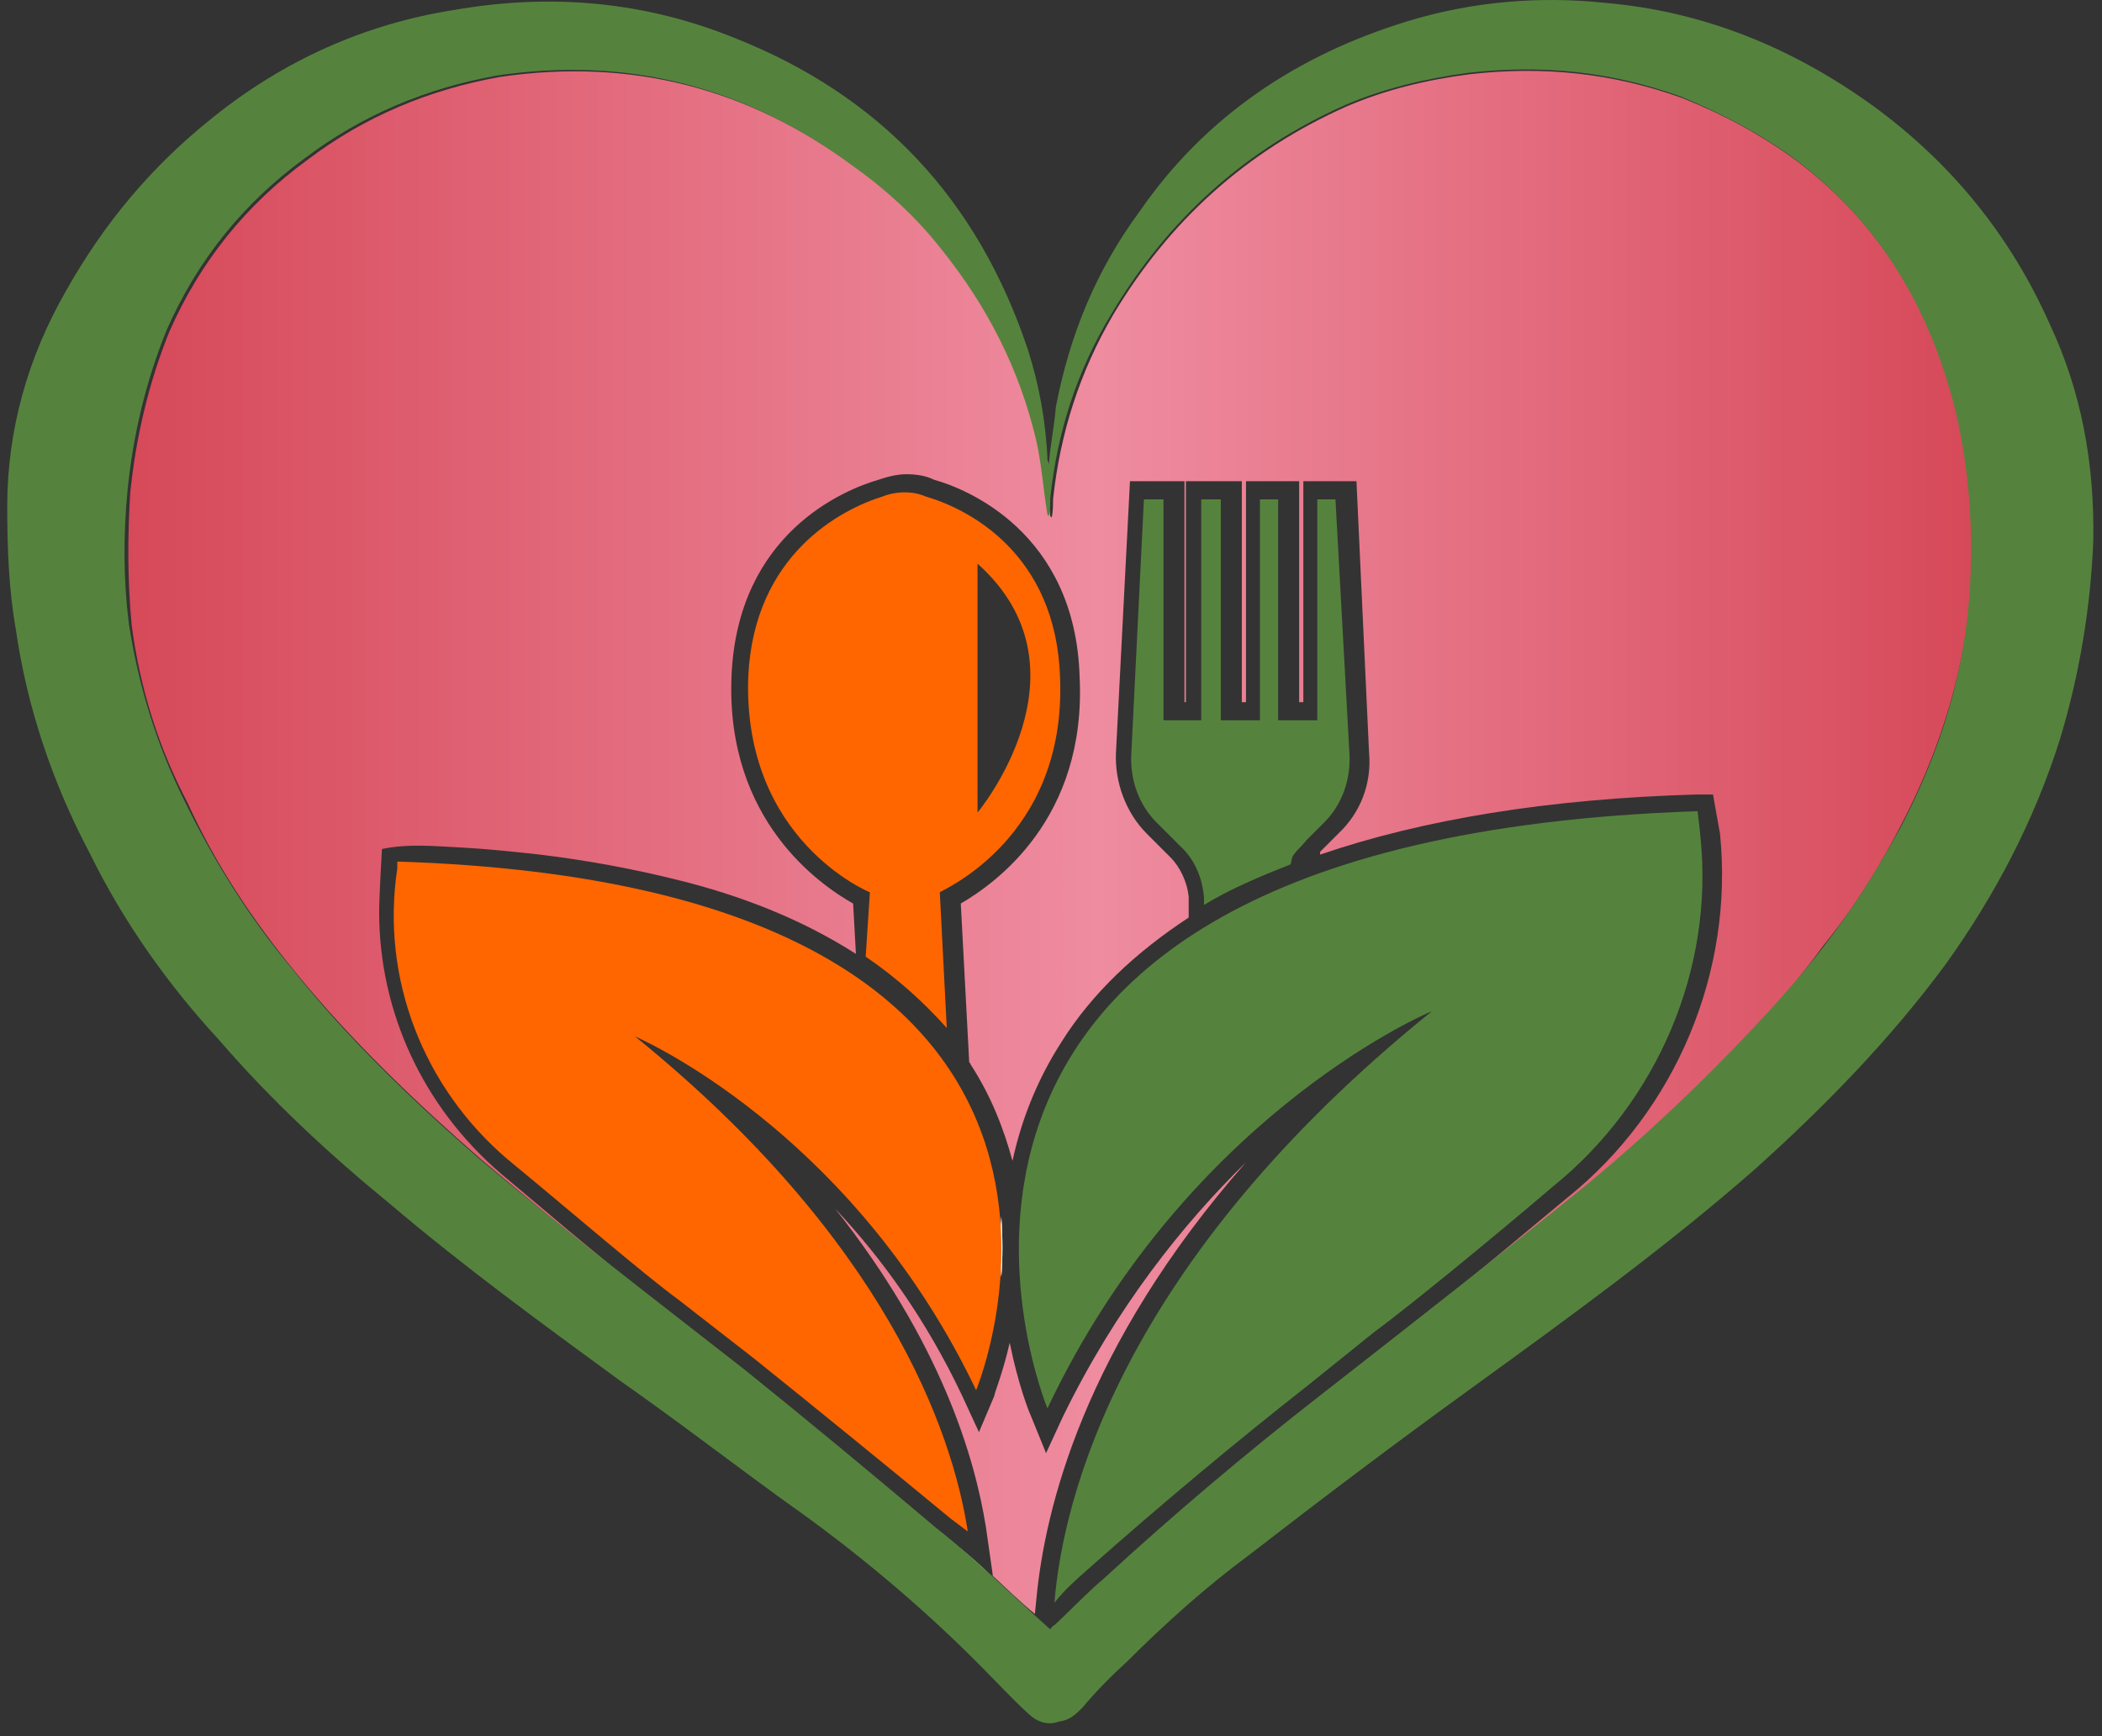
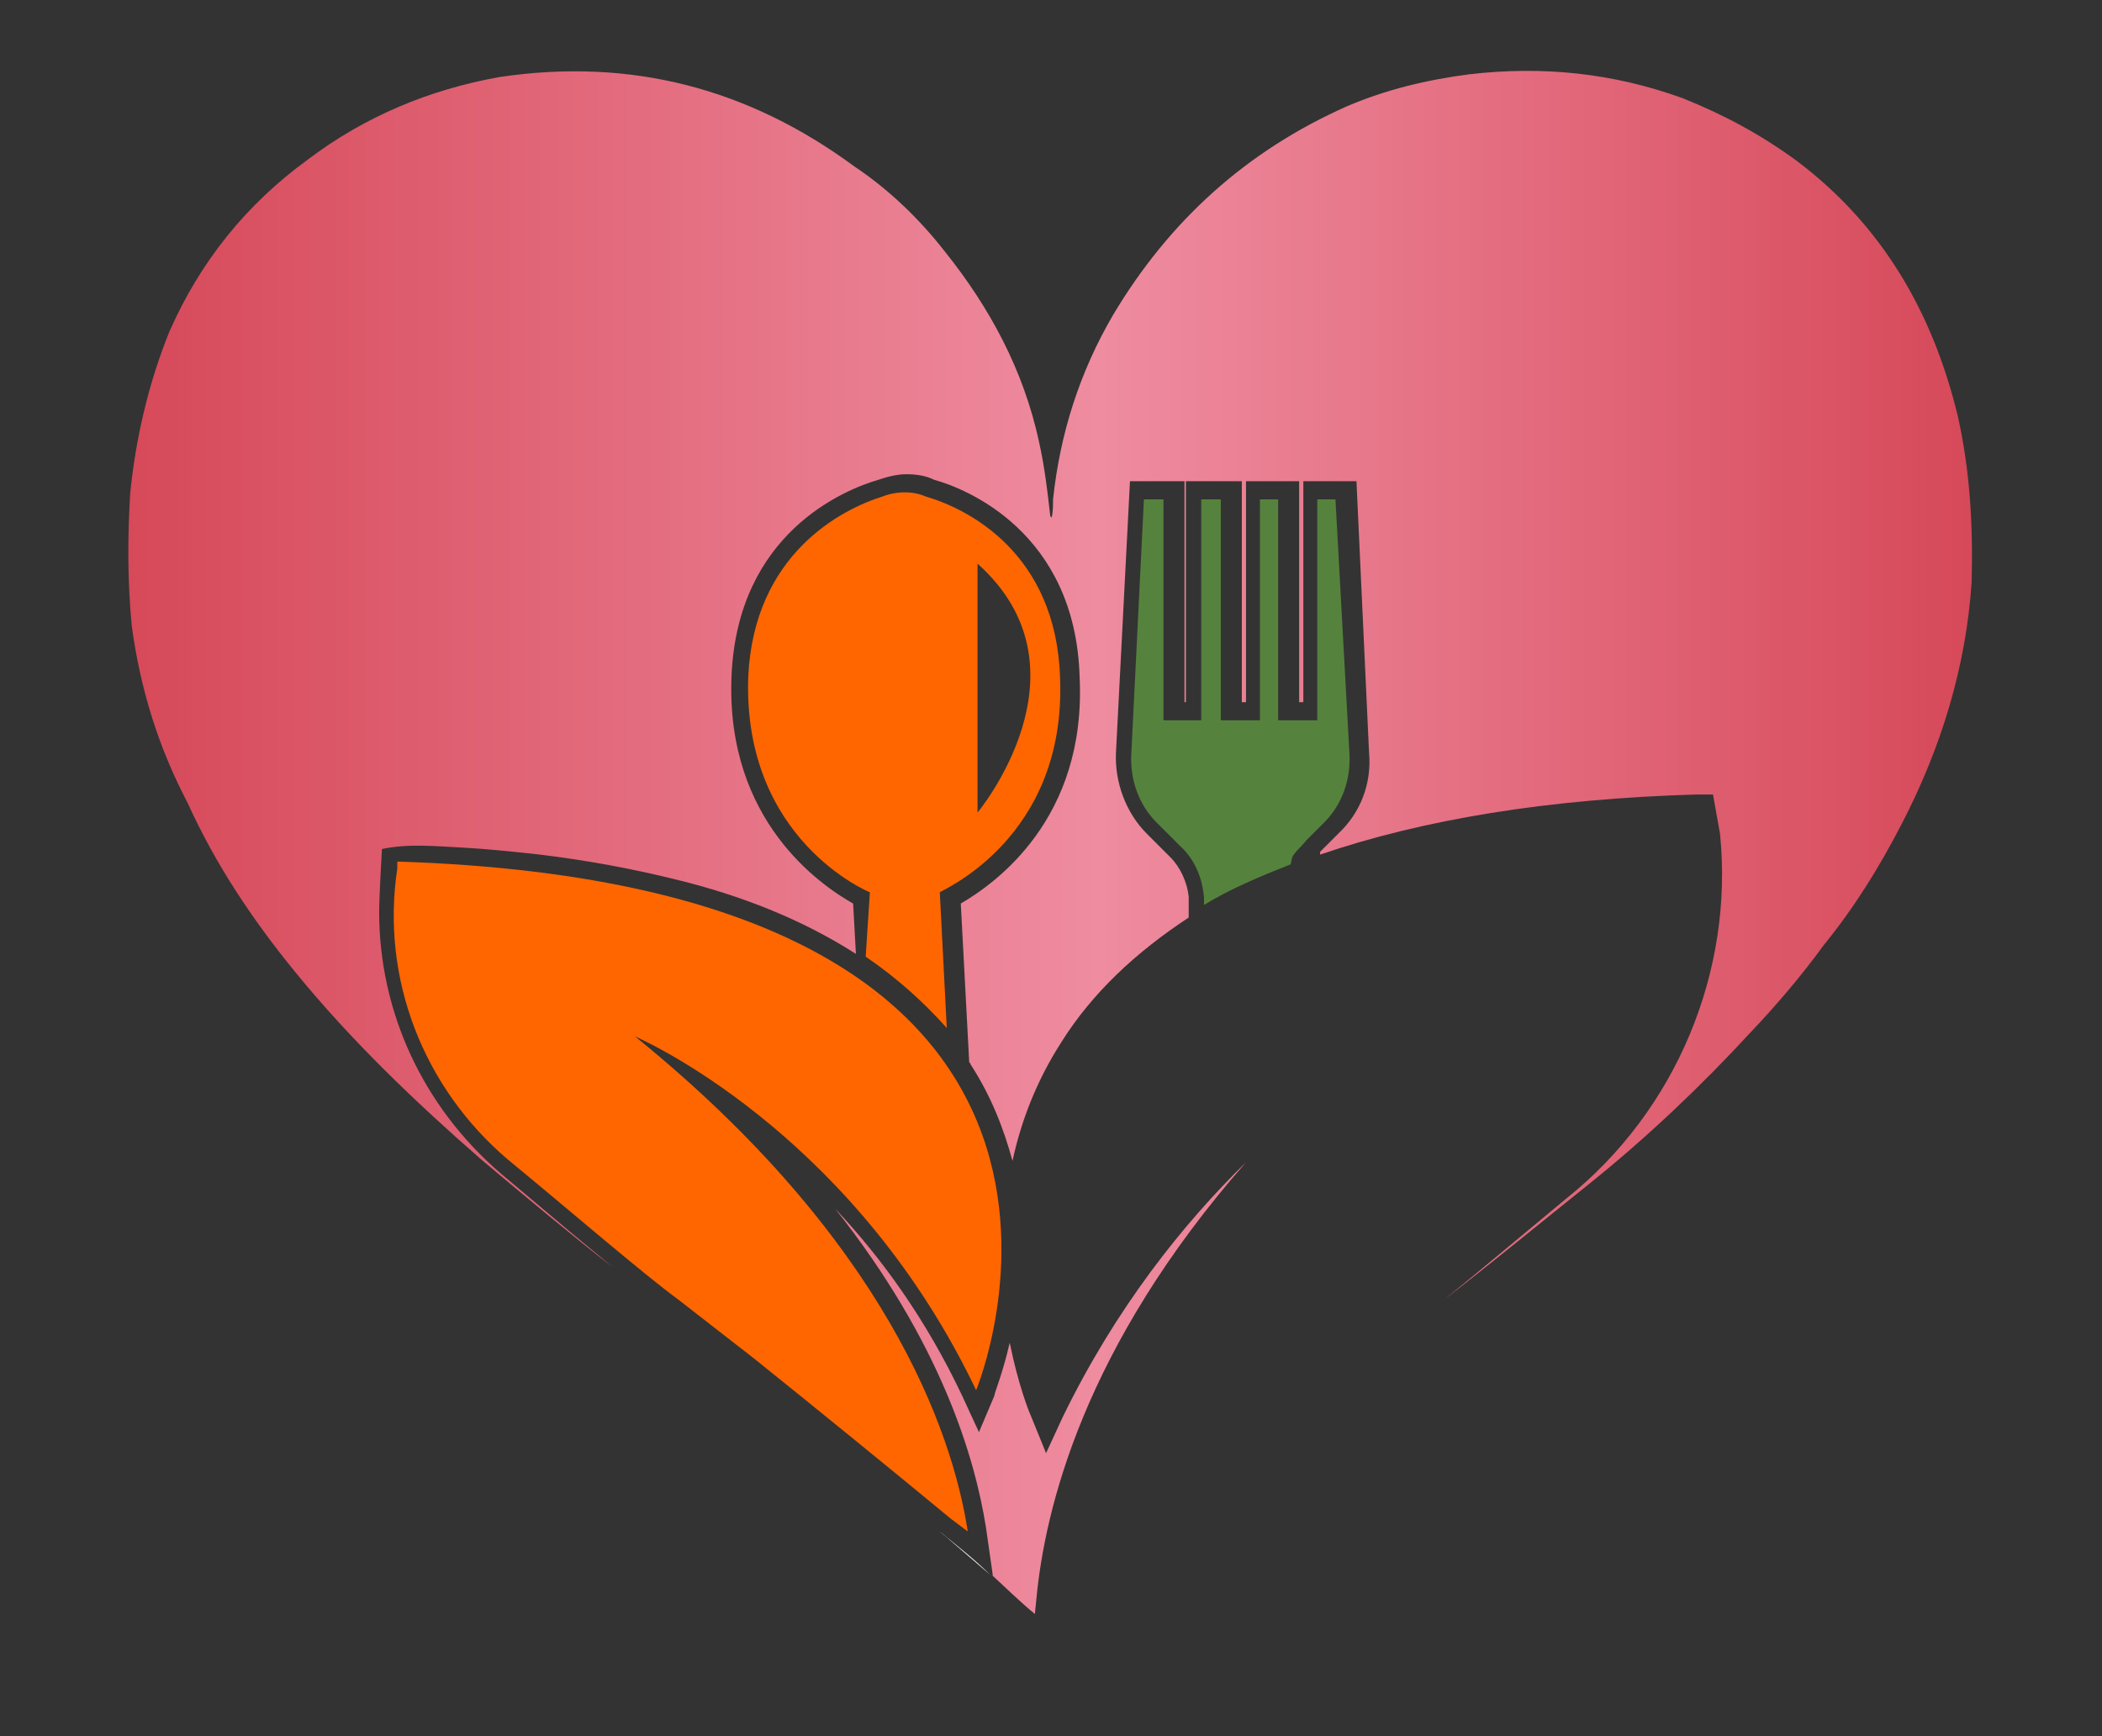
<svg xmlns="http://www.w3.org/2000/svg" width="138" height="114" viewBox="0 0 138 114" fill="none">
  <rect x="0" y="0" width="138" height="114" fill="#333333" stroke="none" />
  <path d="M128.524 27.281C126.872 20.486 123.568 14.792 117.968 10.568C115.582 8.824 113.195 7.538 110.441 6.436C105.852 4.783 101.262 4.324 96.489 4.875C93.644 5.242 90.982 5.885 88.412 6.987C81.802 9.926 76.754 14.517 73.082 20.669C70.879 24.434 69.594 28.475 69.135 32.791C69.135 33.158 69.135 33.617 69.043 33.984L68.952 33.892C68.768 32.239 68.585 30.678 68.217 29.026C67.208 24.342 65.005 20.21 61.975 16.445C60.323 14.333 58.304 12.405 56.101 10.936C49.125 5.793 41.414 3.773 32.786 5.059C28.196 5.885 23.974 7.63 20.21 10.477C16.172 13.415 13.142 17.18 11.123 21.771C9.746 25.169 8.92 28.75 8.553 32.331C8.369 35.27 8.369 38.116 8.645 41.055C9.195 45.187 10.389 49.044 12.316 52.717C14.152 56.757 16.539 60.339 19.384 63.828C23.056 68.327 27.278 72.368 31.593 76.133C34.438 78.52 37.283 80.908 40.221 83.203C39.028 82.193 37.651 81.091 36.366 79.989L32.877 77.051C27.737 72.643 24.892 66.399 24.892 59.879C24.892 58.869 25.075 55.747 25.075 55.747C26.819 55.38 28.563 55.563 30.399 55.655C32.051 55.747 33.795 55.931 35.448 56.114C38.477 56.482 41.506 57.033 44.443 57.767C48.574 58.777 52.613 60.339 56.193 62.634L56.009 59.328C53.898 58.135 47.656 53.911 48.023 44.453C48.39 34.994 55.458 32.148 57.661 31.505C58.212 31.321 58.855 31.138 59.497 31.138C60.14 31.138 60.782 31.229 61.333 31.505C63.352 32.056 70.604 34.903 70.879 44.453C71.338 53.819 65.28 58.043 63.077 59.328L63.628 69.705C63.628 69.797 63.719 69.797 63.719 69.888C65.096 72.001 65.922 74.204 66.473 76.225C67.024 73.653 68.034 70.99 69.686 68.419C71.705 65.205 74.551 62.542 78.039 60.247V58.869C77.947 57.951 77.488 56.941 76.846 56.298L75.285 54.737C73.908 53.36 73.174 51.34 73.266 49.411L74.184 31.597H77.764V46.105H77.855V31.597H81.527V46.105H81.802V31.597H85.291V46.105H85.566V31.597H89.054L89.88 49.411C90.064 51.431 89.329 53.36 87.861 54.737L86.668 55.931V56.114C93.368 53.819 101.63 52.441 111.451 52.166H112.461C112.461 52.166 112.736 53.727 112.92 54.737C113.838 63.736 110.074 72.919 102.823 78.704C100.161 80.908 97.224 83.387 94.837 85.315C98.05 82.836 101.171 80.265 104.383 77.694C108.147 74.663 111.635 71.358 114.939 67.776C116.592 66.032 118.244 64.103 119.712 62.083C121.732 59.604 123.384 56.941 124.853 54.094C127.423 49.136 129.075 43.81 129.442 38.208C129.534 34.535 129.351 30.954 128.524 27.281ZM69.778 93.029L68.676 95.416L67.667 92.937C67.575 92.753 66.841 90.917 66.29 88.162C65.831 90.182 65.28 91.468 65.28 91.651L64.27 94.039L63.169 91.651C60.782 86.601 57.845 82.561 54.816 79.347C61.792 88.162 63.995 95.692 64.729 100.283L65.188 103.497L65.005 103.313C66.014 104.232 66.932 105.15 67.942 105.976L68.034 105.058C68.585 99.089 71.155 88.438 81.802 76.316C77.672 80.357 73.266 85.866 69.778 93.029Z" fill="url(#paint0_linear_320_195)" />
-   <path d="M65.739 79.895C65.831 81.273 65.831 82.65 65.739 83.844C65.647 82.558 65.647 81.273 65.739 79.895Z" fill="white" />
  <path d="M61.698 100.555C62.8 101.473 63.993 102.391 65.003 103.401L62.341 101.106C62.157 100.922 61.882 100.738 61.698 100.555Z" fill="white" />
-   <path d="M65.739 83.844C65.647 82.558 65.647 81.273 65.739 79.895C65.831 81.273 65.831 82.65 65.739 83.844Z" fill="white" />
-   <path d="M111.633 54.917C112.551 63.641 108.788 72.365 101.995 77.874C97.681 81.547 92.632 85.68 90.154 87.516L85.931 90.914C81.25 94.587 76.293 98.719 71.428 103.035C70.602 103.769 69.868 104.412 69.225 105.239C69.776 98.443 73.54 82.925 94.009 66.396C93.091 66.763 77.67 73.65 68.766 92.475C68.766 92.475 53.254 55.193 111.45 53.265C111.45 53.356 111.541 53.907 111.633 54.917Z" fill="#55833D" />
  <path d="M41.688 68.05C58.119 81.365 62.525 93.945 63.535 100.556C63.168 100.281 62.8 100.005 62.433 99.73C58.211 96.24 53.805 92.659 49.582 89.262C47.93 87.976 46.278 86.691 44.626 85.405C42.239 83.66 37.466 79.528 33.335 76.13C27.828 71.447 24.982 64.285 26.084 57.03C26.084 56.663 26.084 56.571 26.084 56.571C77.854 58.224 64.085 91.282 64.085 91.282C56.375 75.12 43.341 68.784 41.688 68.05Z" fill="#FF6600" />
  <path d="M88.593 49.5C88.685 51.153 88.134 52.805 86.941 53.999L85.748 55.193C85.472 55.56 85.013 55.928 84.829 56.295C84.829 56.387 84.738 56.662 84.738 56.754C82.626 57.58 80.699 58.407 79.047 59.417V58.958C78.955 57.764 78.496 56.478 77.486 55.56L75.926 53.999C74.733 52.805 74.182 51.153 74.273 49.5L75.1 32.787H76.385V47.296H78.863V32.787H80.148V47.296H82.718V32.787H83.912V47.296H86.482V32.787H87.675L88.593 49.5Z" fill="#55833D" />
  <path d="M69.593 44.449C69.317 36.368 63.626 33.43 60.781 32.604C59.955 32.236 58.853 32.236 57.935 32.604C55.273 33.43 49.49 36.368 49.123 44.449C48.756 55.193 57.109 58.591 57.109 58.591L56.834 62.815C58.853 64.192 60.597 65.753 62.157 67.498L61.699 58.591C61.699 58.499 70.052 55.101 69.593 44.449ZM64.177 37.011C71.979 43.99 64.177 53.356 64.177 53.356V37.011Z" fill="#FF6600" />
-   <path d="M134.582 21.309C132.012 15.524 128.157 10.749 123.017 6.985C117.693 3.128 111.818 0.74 105.392 0.189C101.078 -0.27 96.672 0.098 92.45 1.383C85.198 3.587 79.14 7.627 74.826 13.872C71.98 17.728 70.236 21.952 69.318 26.727C69.227 27.921 68.951 29.207 68.859 30.492C68.859 30.4 68.768 30.217 68.768 30.217C68.676 27.737 68.217 25.258 67.483 22.962C64.178 13.045 57.753 6.25 48.206 2.485C42.332 0.098 36.182 -0.453 29.848 0.649C23.973 1.567 18.649 3.954 13.968 7.719C9.929 10.933 6.808 14.698 4.33 19.106C1.851 23.422 0.475 28.197 0.475 33.247C0.475 35.91 0.566 38.573 1.025 41.236C1.76 46.378 3.412 51.337 5.89 56.02C8.093 60.52 11.031 64.652 14.335 68.233C17.823 72.273 21.587 75.763 25.625 79.069C30.491 83.201 35.539 86.874 40.679 90.639C44.351 93.21 47.931 95.965 51.603 98.628C55.917 101.658 60.231 105.239 63.994 109.004C64.086 109.096 64.086 109.096 64.27 109.28C65.371 110.381 66.381 111.483 67.483 112.494C68.033 113.044 68.768 113.32 69.502 113.044C70.236 112.953 70.603 112.585 71.062 112.126C71.98 111.024 72.99 110.014 74 109.096C76.478 106.617 79.14 104.229 81.986 102.117C86.851 98.352 91.716 94.679 96.672 91.098C103.006 86.507 109.34 81.915 115.214 76.773C119.804 72.641 124.026 68.325 127.698 63.366C131.002 58.775 133.573 53.816 135.225 48.582C136.51 44.358 137.244 39.95 137.428 35.543C137.52 30.309 136.602 25.625 134.582 21.309ZM124.852 54.184C123.292 57.03 121.64 59.693 119.712 62.172C118.152 64.193 116.499 66.029 114.847 67.774C111.543 71.263 108.054 74.569 104.291 77.691C98.508 82.374 92.633 86.966 86.759 91.557C81.802 95.414 77.029 99.454 72.439 103.678C71.338 104.596 70.328 105.698 69.227 106.708C69.135 106.708 68.951 106.984 68.951 106.984C66.473 104.78 64.086 102.393 61.516 100.372C57.385 96.883 53.071 93.302 48.849 89.904C42.974 85.313 37.099 80.813 31.408 76.038C27.094 72.273 22.78 68.141 19.2 63.642C16.355 60.244 14.06 56.571 12.132 52.623C10.296 48.949 9.103 45.093 8.46 40.961C8.093 38.022 8.093 35.175 8.369 32.237C8.736 28.564 9.562 25.074 10.939 21.677C12.958 17.085 15.987 13.321 20.026 10.382C23.79 7.536 28.012 5.791 32.602 4.964C41.23 3.679 48.941 5.699 55.917 10.841C58.12 12.402 60.139 14.239 61.791 16.351C64.821 20.116 66.932 24.248 68.033 28.931C68.4 30.584 68.492 32.145 68.768 33.798L68.859 33.89C68.951 33.523 68.951 33.063 68.951 32.696C69.41 28.38 70.695 24.34 72.99 20.575C76.662 14.422 81.71 9.831 88.319 6.893C90.889 5.791 93.643 5.148 96.397 4.781C101.262 4.23 105.76 4.689 110.349 6.342C113.011 7.444 115.49 8.729 117.876 10.474C123.475 14.698 126.78 20.391 128.432 27.186C129.258 30.86 129.534 34.441 129.35 38.206C129.075 43.991 127.423 49.225 124.852 54.184Z" fill="#55833D" />
  <defs>
    <linearGradient id="paint0_linear_320_195" x1="8.258" y1="55.378" x2="129.452" y2="55.378" gradientUnits="userSpaceOnUse">
      <stop stop-color="#D64959" />
      <stop offset="0.527" stop-color="#EF8CA0" />
      <stop offset="1" stop-color="#D64959" />
    </linearGradient>
  </defs>
</svg>